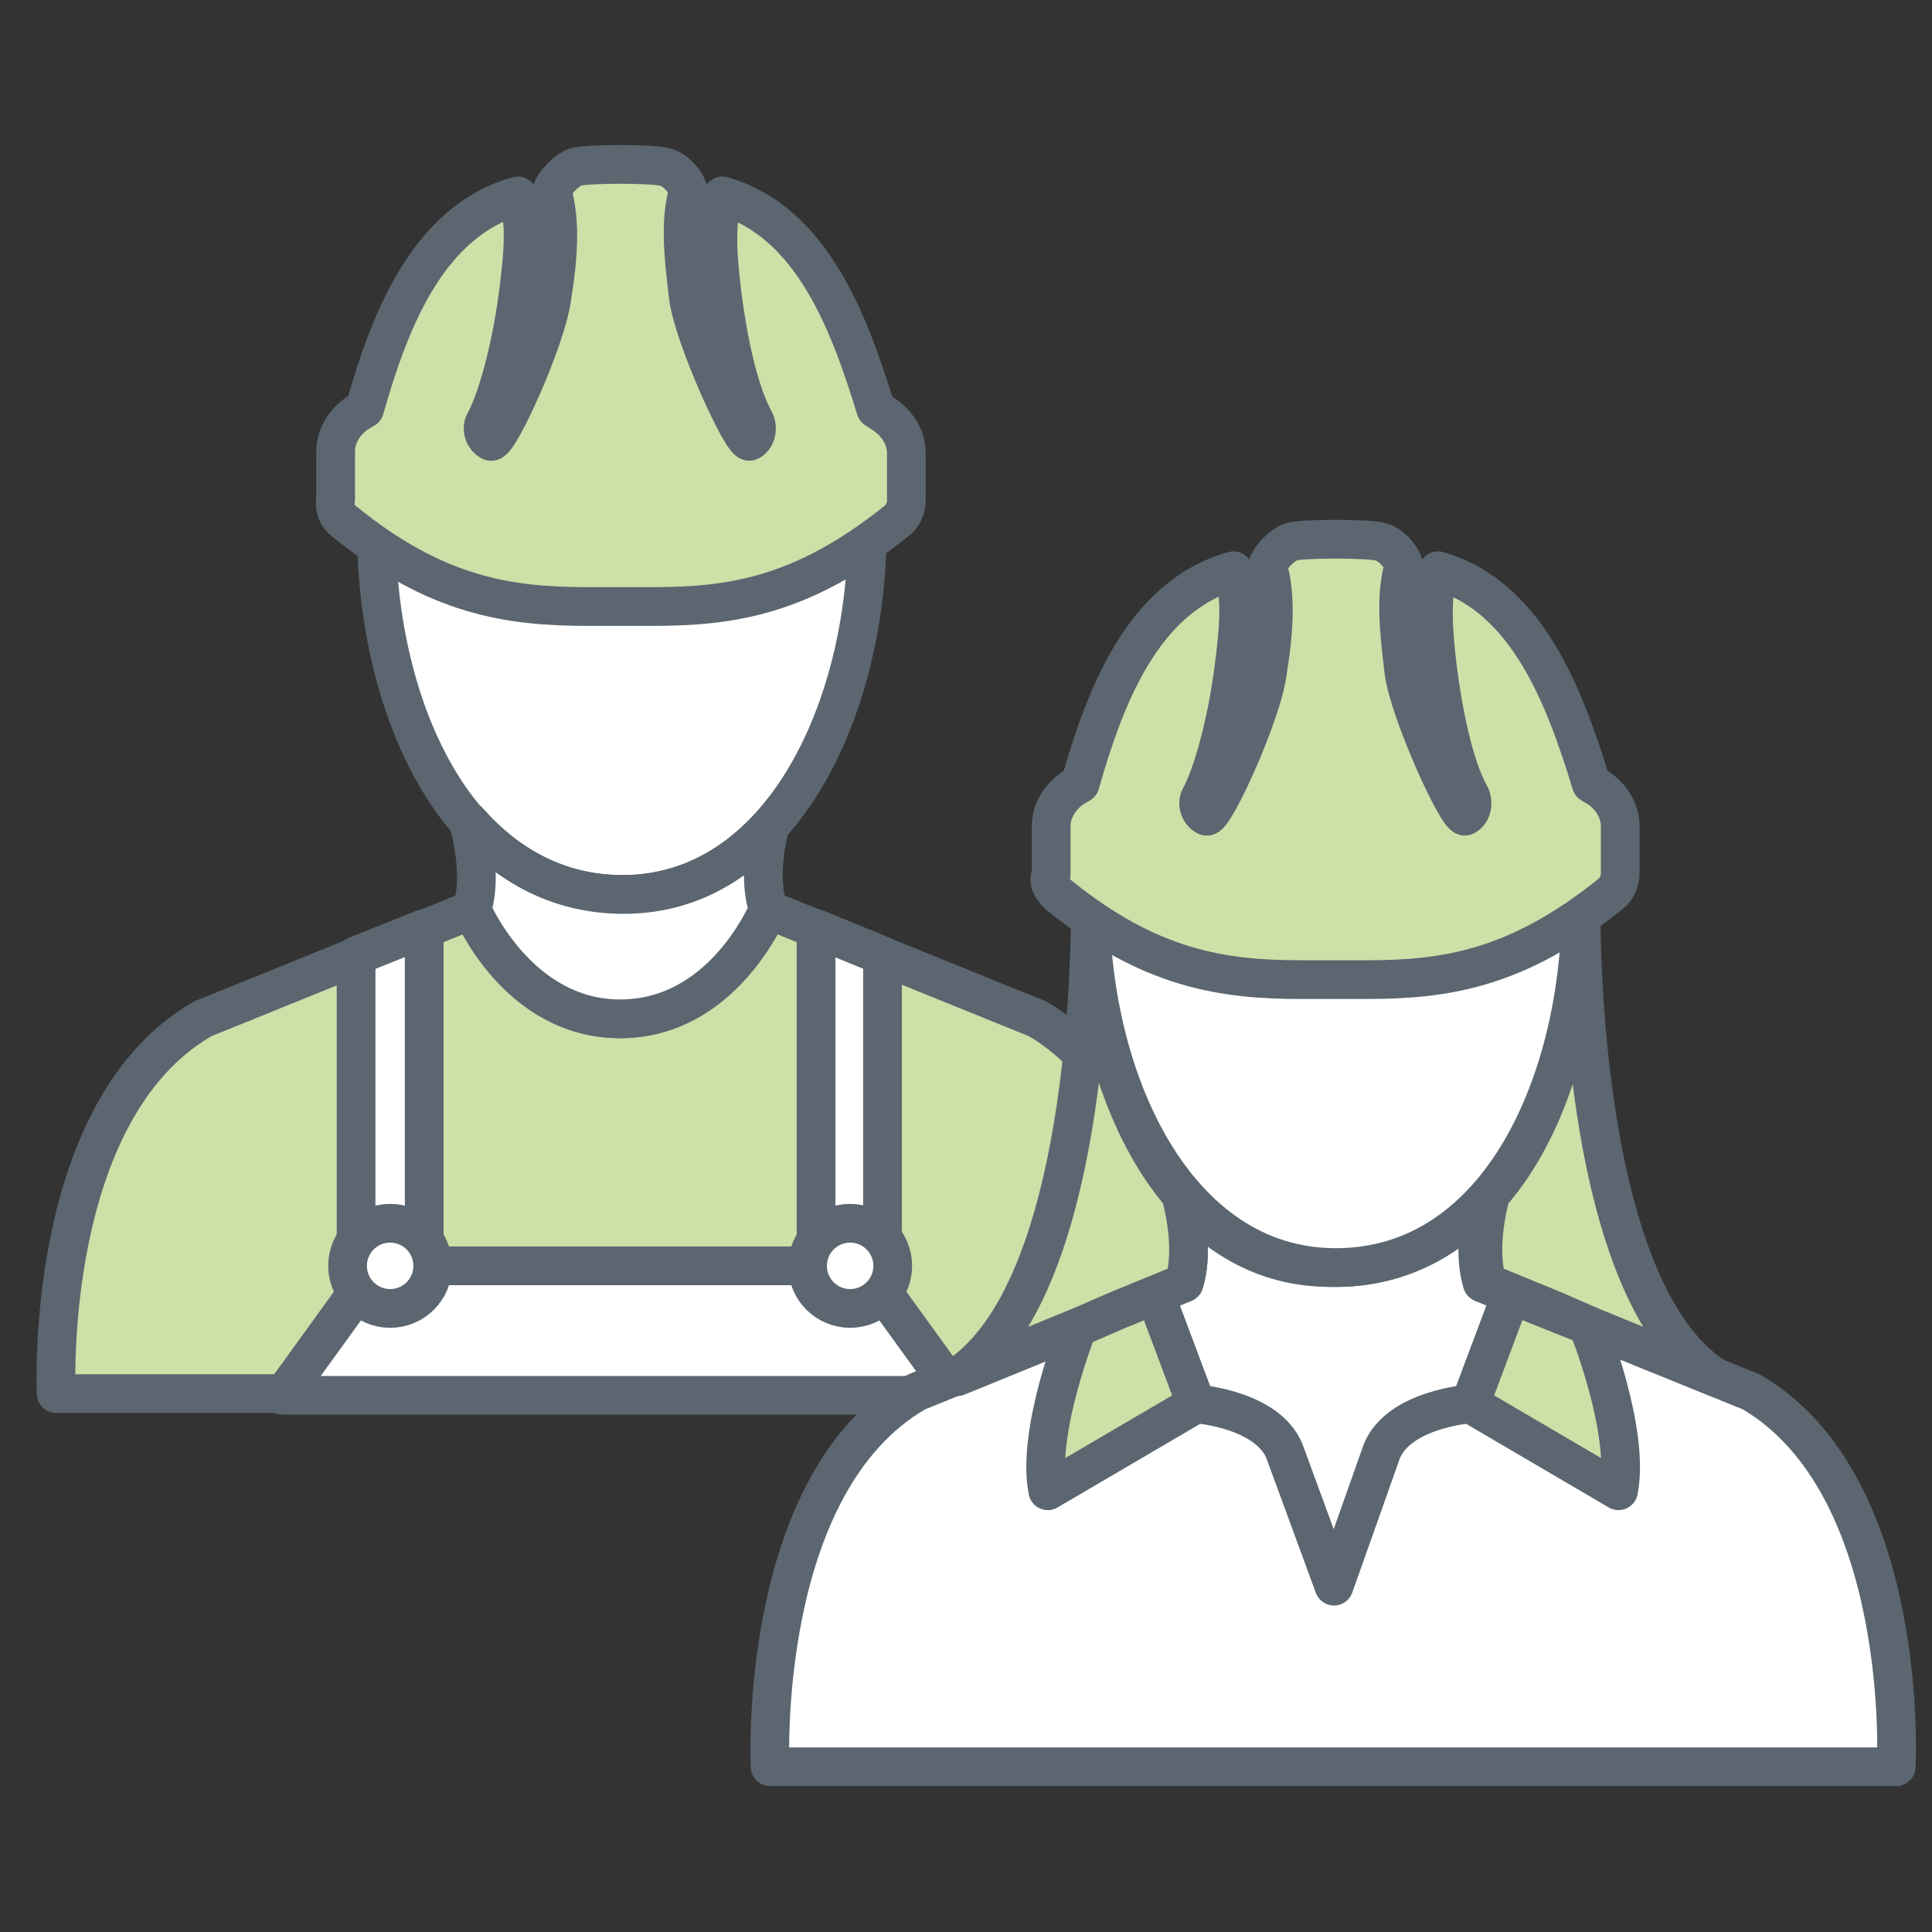
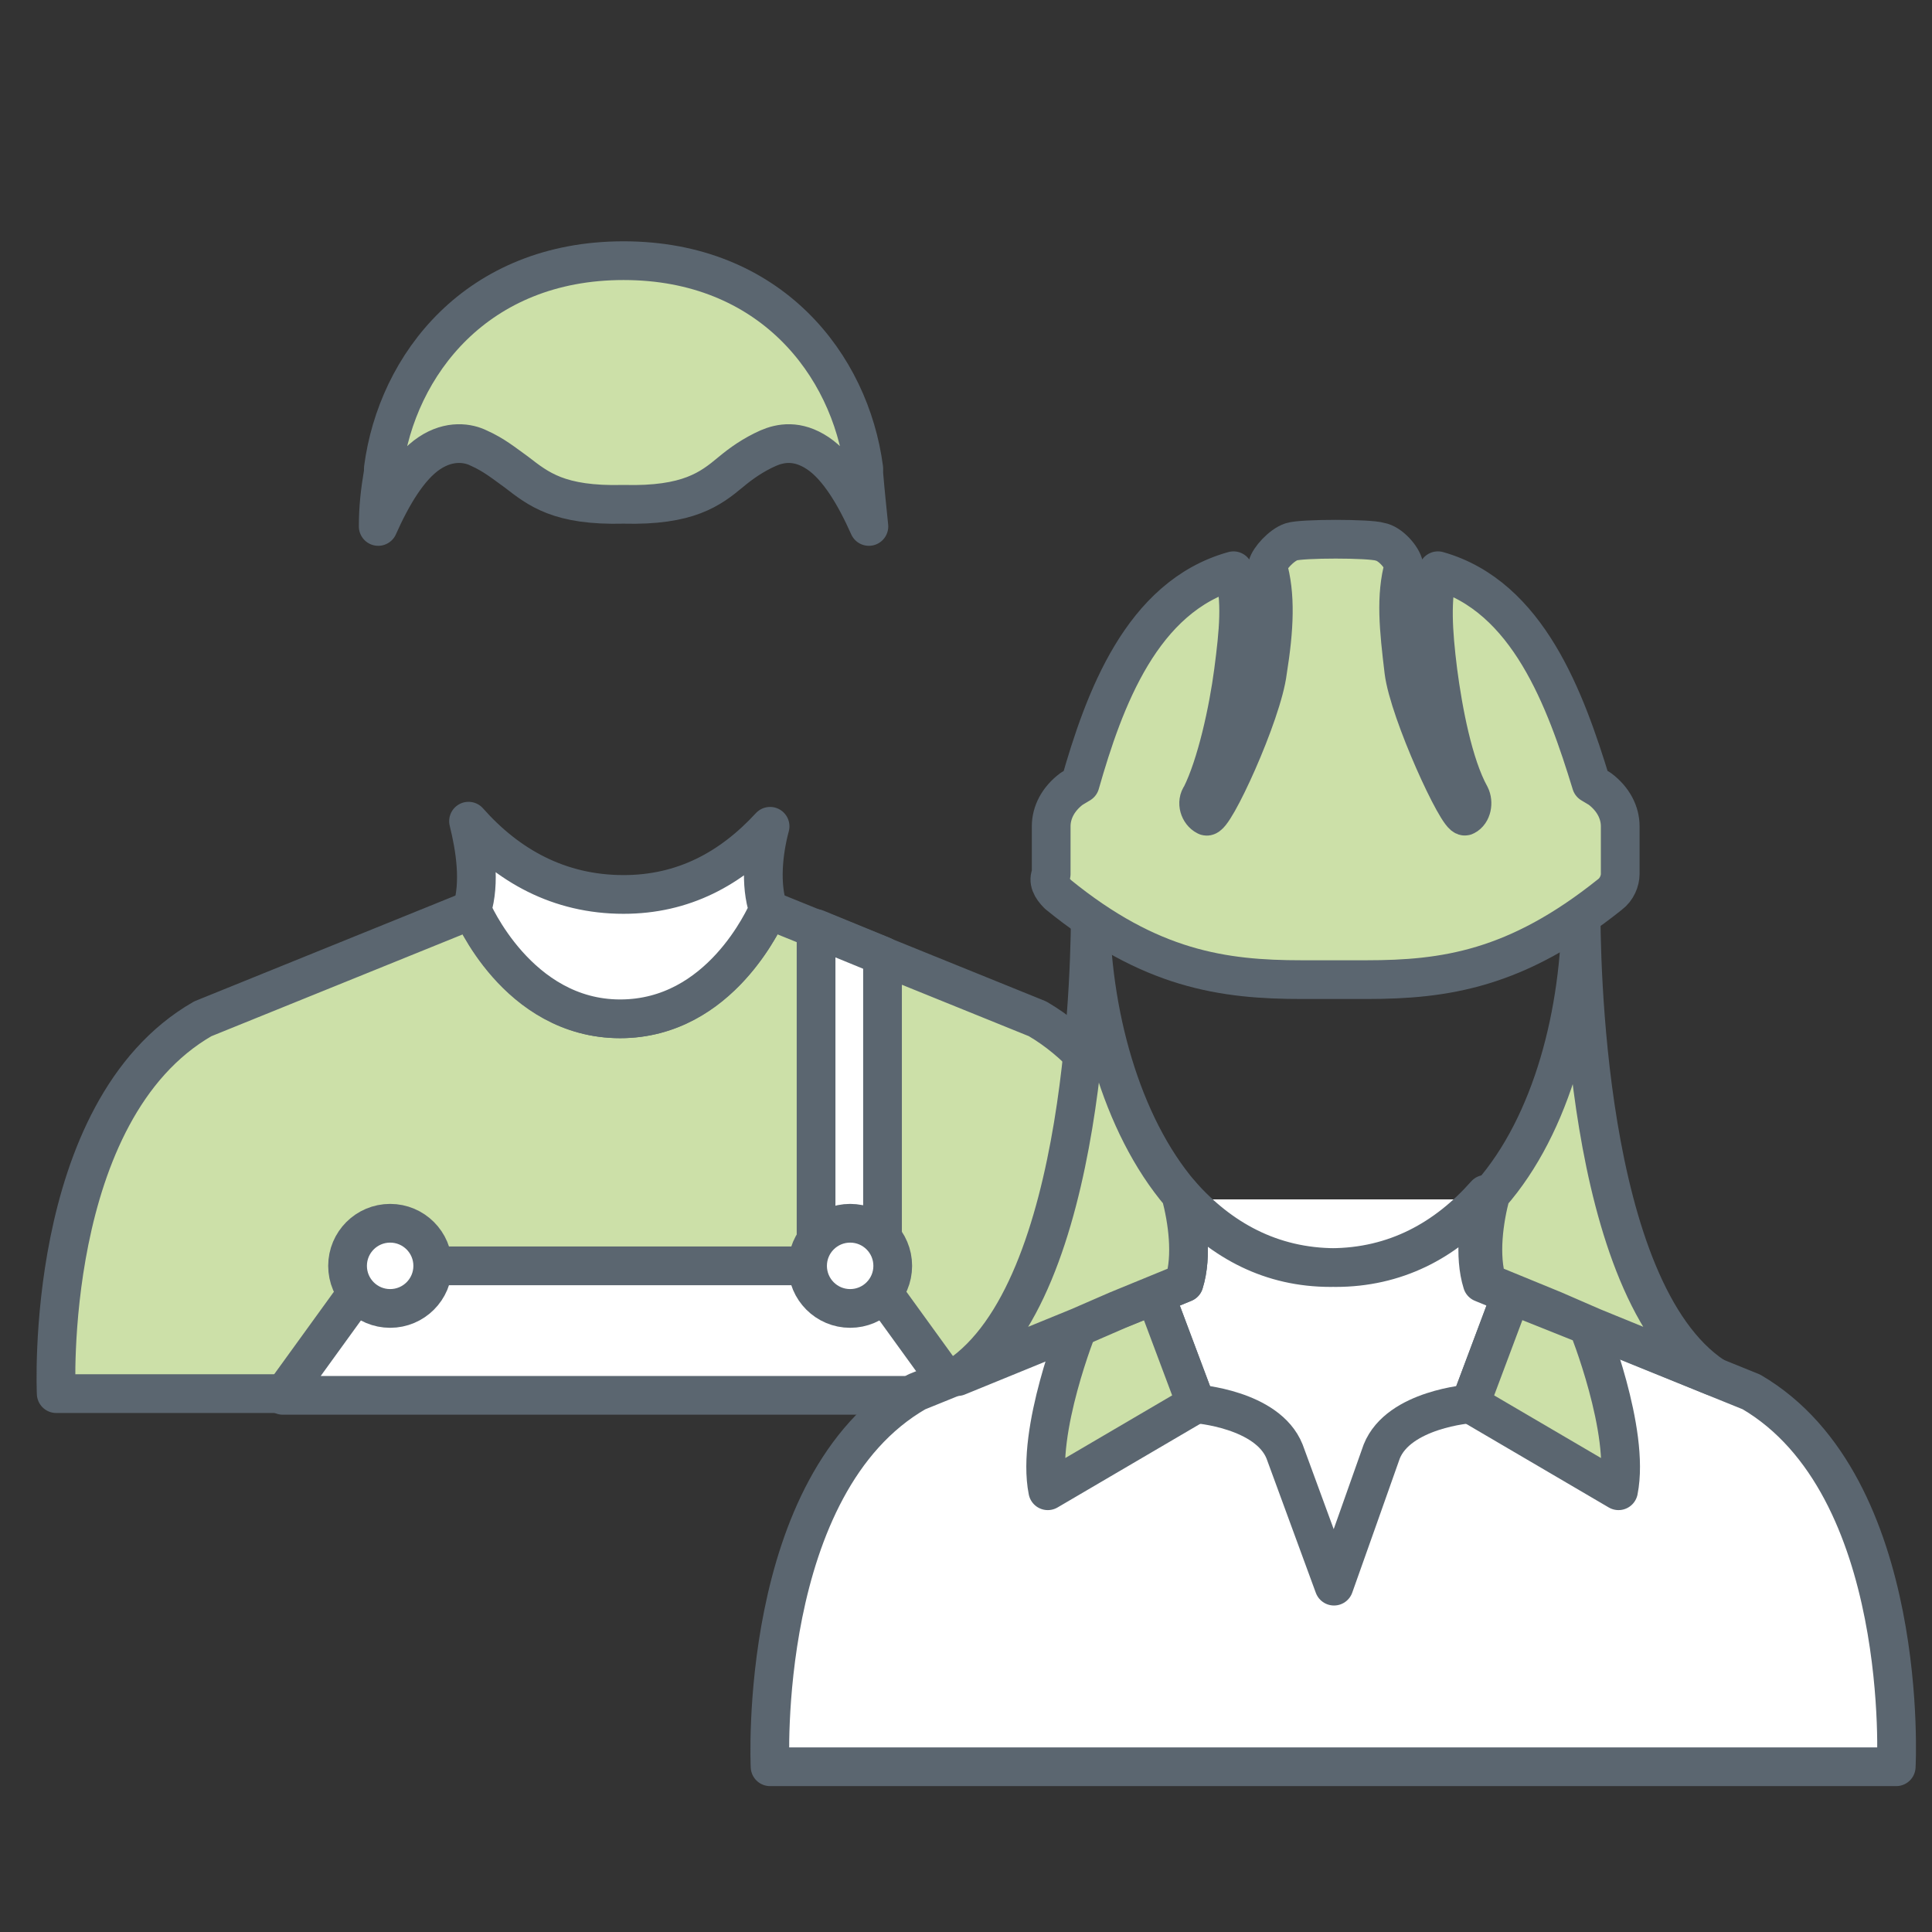
<svg xmlns="http://www.w3.org/2000/svg" version="1.1" id="Layer_2_copy" x="0px" y="0px" width="113.4px" height="113.4px" viewBox="0 0 113.4 113.4" style="enable-background:new 0 0 113.4 113.4;" xml:space="preserve">
  <rect x="0" y="0" width="113.4" height="113.4" fill="#333333" stroke="none" />
  <style type="text/css">
	
		.st0{fill-rule:evenodd;clip-rule:evenodd;fill:#CCE0A8;stroke:#5B6670;stroke-width:2.273;stroke-linecap:round;stroke-linejoin:round;stroke-miterlimit:10;}
	
		.st1{fill-rule:evenodd;clip-rule:evenodd;fill:#FFFFFF;stroke:#5B6670;stroke-width:2.273;stroke-linecap:round;stroke-linejoin:round;stroke-miterlimit:10;}
	.st2{fill:#CCE0A8;stroke:#5B6670;stroke-width:2.273;stroke-linecap:round;stroke-linejoin:round;stroke-miterlimit:10;}
	.st3{fill:none;}
</style>
  <g>
    <g>
      <g>
        <path class="st0" d="M60.9,59.8l-15.8-6.4c0,0-2.7,6.4-8.7,6.4c-6.1,0-8.7-6.4-8.7-6.4l-15.8,6.4c-9.4,5.4-8.6,22-8.6,22h66.1     C69.4,81.9,70.3,65.3,60.9,59.8z" />
-         <path class="st1" d="M50.9,31.2c0,10.3-5,21.3-14.4,21.3c-9.7,0-14.4-11.1-14.4-21.3s6.4-15.8,14.4-15.8S50.9,20.9,50.9,31.2z" />
        <path class="st1" d="M27.7,53.4c0,0,2.7,6.4,8.7,6.4c5.9,0,8.5-6,8.7-6.4v0c-0.5-1.5-0.3-3.4,0.1-4.9c-2.3,2.5-5.1,4-8.6,4     c-3.8,0-6.8-1.7-9.1-4.3C27.9,49.8,28.2,51.8,27.7,53.4z" />
        <path class="st0" d="M50.7,27.8l0-0.3c-0.8-6.1-5.5-12.2-14.1-12.2c-8.6,0-13.3,6.1-14.1,12.2l0,0.2c-0.2,1.2-0.3,2.1-0.3,3.2     c0.8-1.8,1.8-3.5,3-4.3c1.2-0.8,2.3-0.6,2.9-0.3c0.9,0.4,1.5,0.9,2.2,1.4c1.3,1,2.5,2,6.3,1.9c3.8,0.1,5.1-0.9,6.3-1.9     c0.6-0.5,1.3-1,2.2-1.4c0.7-0.3,1.7-0.5,2.9,0.3c1.2,0.8,2.2,2.5,3,4.3C50.9,29.9,50.8,29,50.7,27.8z" />
        <polygon class="st1" points="50.7,74.3 22.1,74.3 16.6,81.9 56.2,81.9    " />
        <polygon class="st1" points="51.8,56.1 51.8,73.9 47.9,73.9 47.9,54.5    " />
        <circle class="st1" cx="49.9" cy="74.3" r="2.5" />
-         <polygon class="st1" points="20.9,56.1 20.9,73.9 24.9,73.9 24.9,54.5    " />
        <circle class="st1" cx="22.9" cy="74.3" r="2.5" />
-         <path class="st2" d="M20.2,30.6c5.4,4.4,9.7,5,14.3,5c0.6,0,3.2,0,3.8,0c4.6,0,8.8-0.6,14.3-5c0.4-0.3,0.6-0.8,0.6-1.2v-2.8     c0-0.8-0.4-1.6-1.2-2.2L51.4,24c-1.5-4.9-3.7-11-9-12.5c-0.4,1.7-0.3,3.5,0,5.9c0.3,2.3,0.9,5.5,1.9,7.3c0.2,0.4,0.1,1-0.3,1.2     c-0.4,0.2-3.3-6.1-3.6-8.5c-0.3-2.5-0.5-4.4,0-6.2c-0.1-0.5-0.8-1.3-1.4-1.4c-0.6-0.2-4.6-0.2-5.2,0c-0.6,0.2-1.3,1-1.4,1.4     c0.5,1.7,0.4,3.7,0,6.2c-0.3,2.5-3.2,8.8-3.6,8.5c-0.4-0.2-0.6-0.8-0.3-1.2c0.9-1.8,1.6-5,1.9-7.3c0.3-2.3,0.5-4.2,0-5.9     c-5.4,1.5-7.6,7.6-9,12.5l-0.5,0.3c-0.8,0.6-1.2,1.4-1.2,2.2v2.8C19.6,29.8,19.8,30.3,20.2,30.6z" />
      </g>
      <g>
        <g>
          <path class="st1" d="M102.8,81.7L87,75.3c0,0-2.7,6.4-8.7,6.4c-6.1,0-8.7-6.4-8.7-6.4l-15.8,6.4c-9.4,5.4-8.6,22-8.6,22h66.1      C111.3,103.8,112.2,87.2,102.8,81.7z" />
        </g>
        <path class="st1" d="M69.5,70.4c2.3,2.5,5.1,4,8.6,4c3.8,0,6.8-1.7,9.1-4.3c-0.4,1.5-0.7,3.6-0.2,5.2l1.7,0.7l-2.4,6.4     c0,0-4.2,0.3-5.2,2.8c-0.1,0.3-2.8,7.9-2.8,7.9l-2.9-7.9c-1-2.5-5.2-2.8-5.2-2.8L67.8,76l1.7-0.7c0.5-1.6,0.2-3.7-0.2-5.2     c2.3,2.6,5.3,4.3,9.1,4.3c3.5,0,6.4-1.5,8.6-4" />
        <path class="st0" d="M70.2,82.4L67.8,76l-4.5,1.8c0,0-2.5,6.2-1.8,9.7L70.2,82.4z" />
        <path class="st0" d="M86.3,82.4l2.4-6.4l4.5,1.8c0,0,2.5,6.2,1.8,9.7L86.3,82.4z" />
        <g>
          <path class="st0" d="M63.3,77.9l2.3-1l3.9-1.6c0.5-1.6,0.2-3.7-0.2-5.2C65.8,66,64,59.4,64,53.2c0,2.6-0.1,22.5-7.8,27.6l0,0      L63.3,77.9z" />
          <path class="st0" d="M93.5,77.9l-2.3-1l-3.9-1.6c-0.5-1.6-0.2-3.7,0.2-5.2c3.6-4.1,5.3-10.7,5.3-16.9c0,2.6,0.1,22.5,7.8,27.6      l0,0L93.5,77.9z" />
          <path class="st0" d="M64,52.9L64,52.9c0,0,0,0.1,0,0.1C64,53,64,53,64,52.9z" />
        </g>
-         <path class="st1" d="M64,53.1c0,10.3,5,21.3,14.4,21.3c9.7,0,14.4-11.1,14.4-21.3s-6.4-15.8-14.4-15.8S64,42.8,64,53.1z" />
        <path class="st0" d="M92.5,49.7l0-0.3c-0.8-6.1-5.5-12.2-14.1-12.2c-8.6,0-13.3,6.1-14.1,12.2l0,0.2c-0.2,1.2-0.3,2.1-0.3,3.2     c1.9,1,2.6,1.1,4,1.5c3,0.9,6.5,0.5,7.2,0.4c5.3-0.7,8.2-4.1,9.5-5.1c0.6-0.5,1.3-1,2.2-1.4c0.7-0.3,1.7-0.5,2.9,0.3     c1.2,0.8,2.2,2.5,3,4.3C92.8,51.8,92.7,50.9,92.5,49.7z" />
        <path class="st2" d="M62.1,52.5c5.4,4.4,9.7,5,14.3,5c0.6,0,3.2,0,3.8,0c4.6,0,8.8-0.6,14.3-5c0.4-0.3,0.6-0.8,0.6-1.2v-2.8     c0-0.8-0.4-1.6-1.2-2.2l-0.5-0.3c-1.5-4.9-3.7-11-9-12.5c-0.4,1.7-0.3,3.5,0,5.9c0.3,2.3,0.9,5.5,1.9,7.3c0.2,0.4,0.1,1-0.3,1.2     c-0.4,0.2-3.3-6.1-3.6-8.5c-0.3-2.5-0.5-4.4,0-6.2c-0.1-0.5-0.8-1.3-1.4-1.4c-0.6-0.2-4.6-0.2-5.2,0c-0.6,0.2-1.3,1-1.4,1.4     c0.5,1.7,0.4,3.7,0,6.2c-0.3,2.5-3.2,8.8-3.6,8.5c-0.4-0.2-0.6-0.8-0.3-1.2c0.9-1.8,1.6-5,1.9-7.3c0.3-2.3,0.5-4.2,0-5.9     c-5.4,1.5-7.6,7.6-9,12.5l-0.5,0.3c-0.8,0.6-1.2,1.4-1.2,2.2v2.8C61.5,51.7,61.7,52.1,62.1,52.5z" />
      </g>
    </g>
    <rect y="0" class="st3" width="113.4" height="113.4" />
  </g>
</svg>